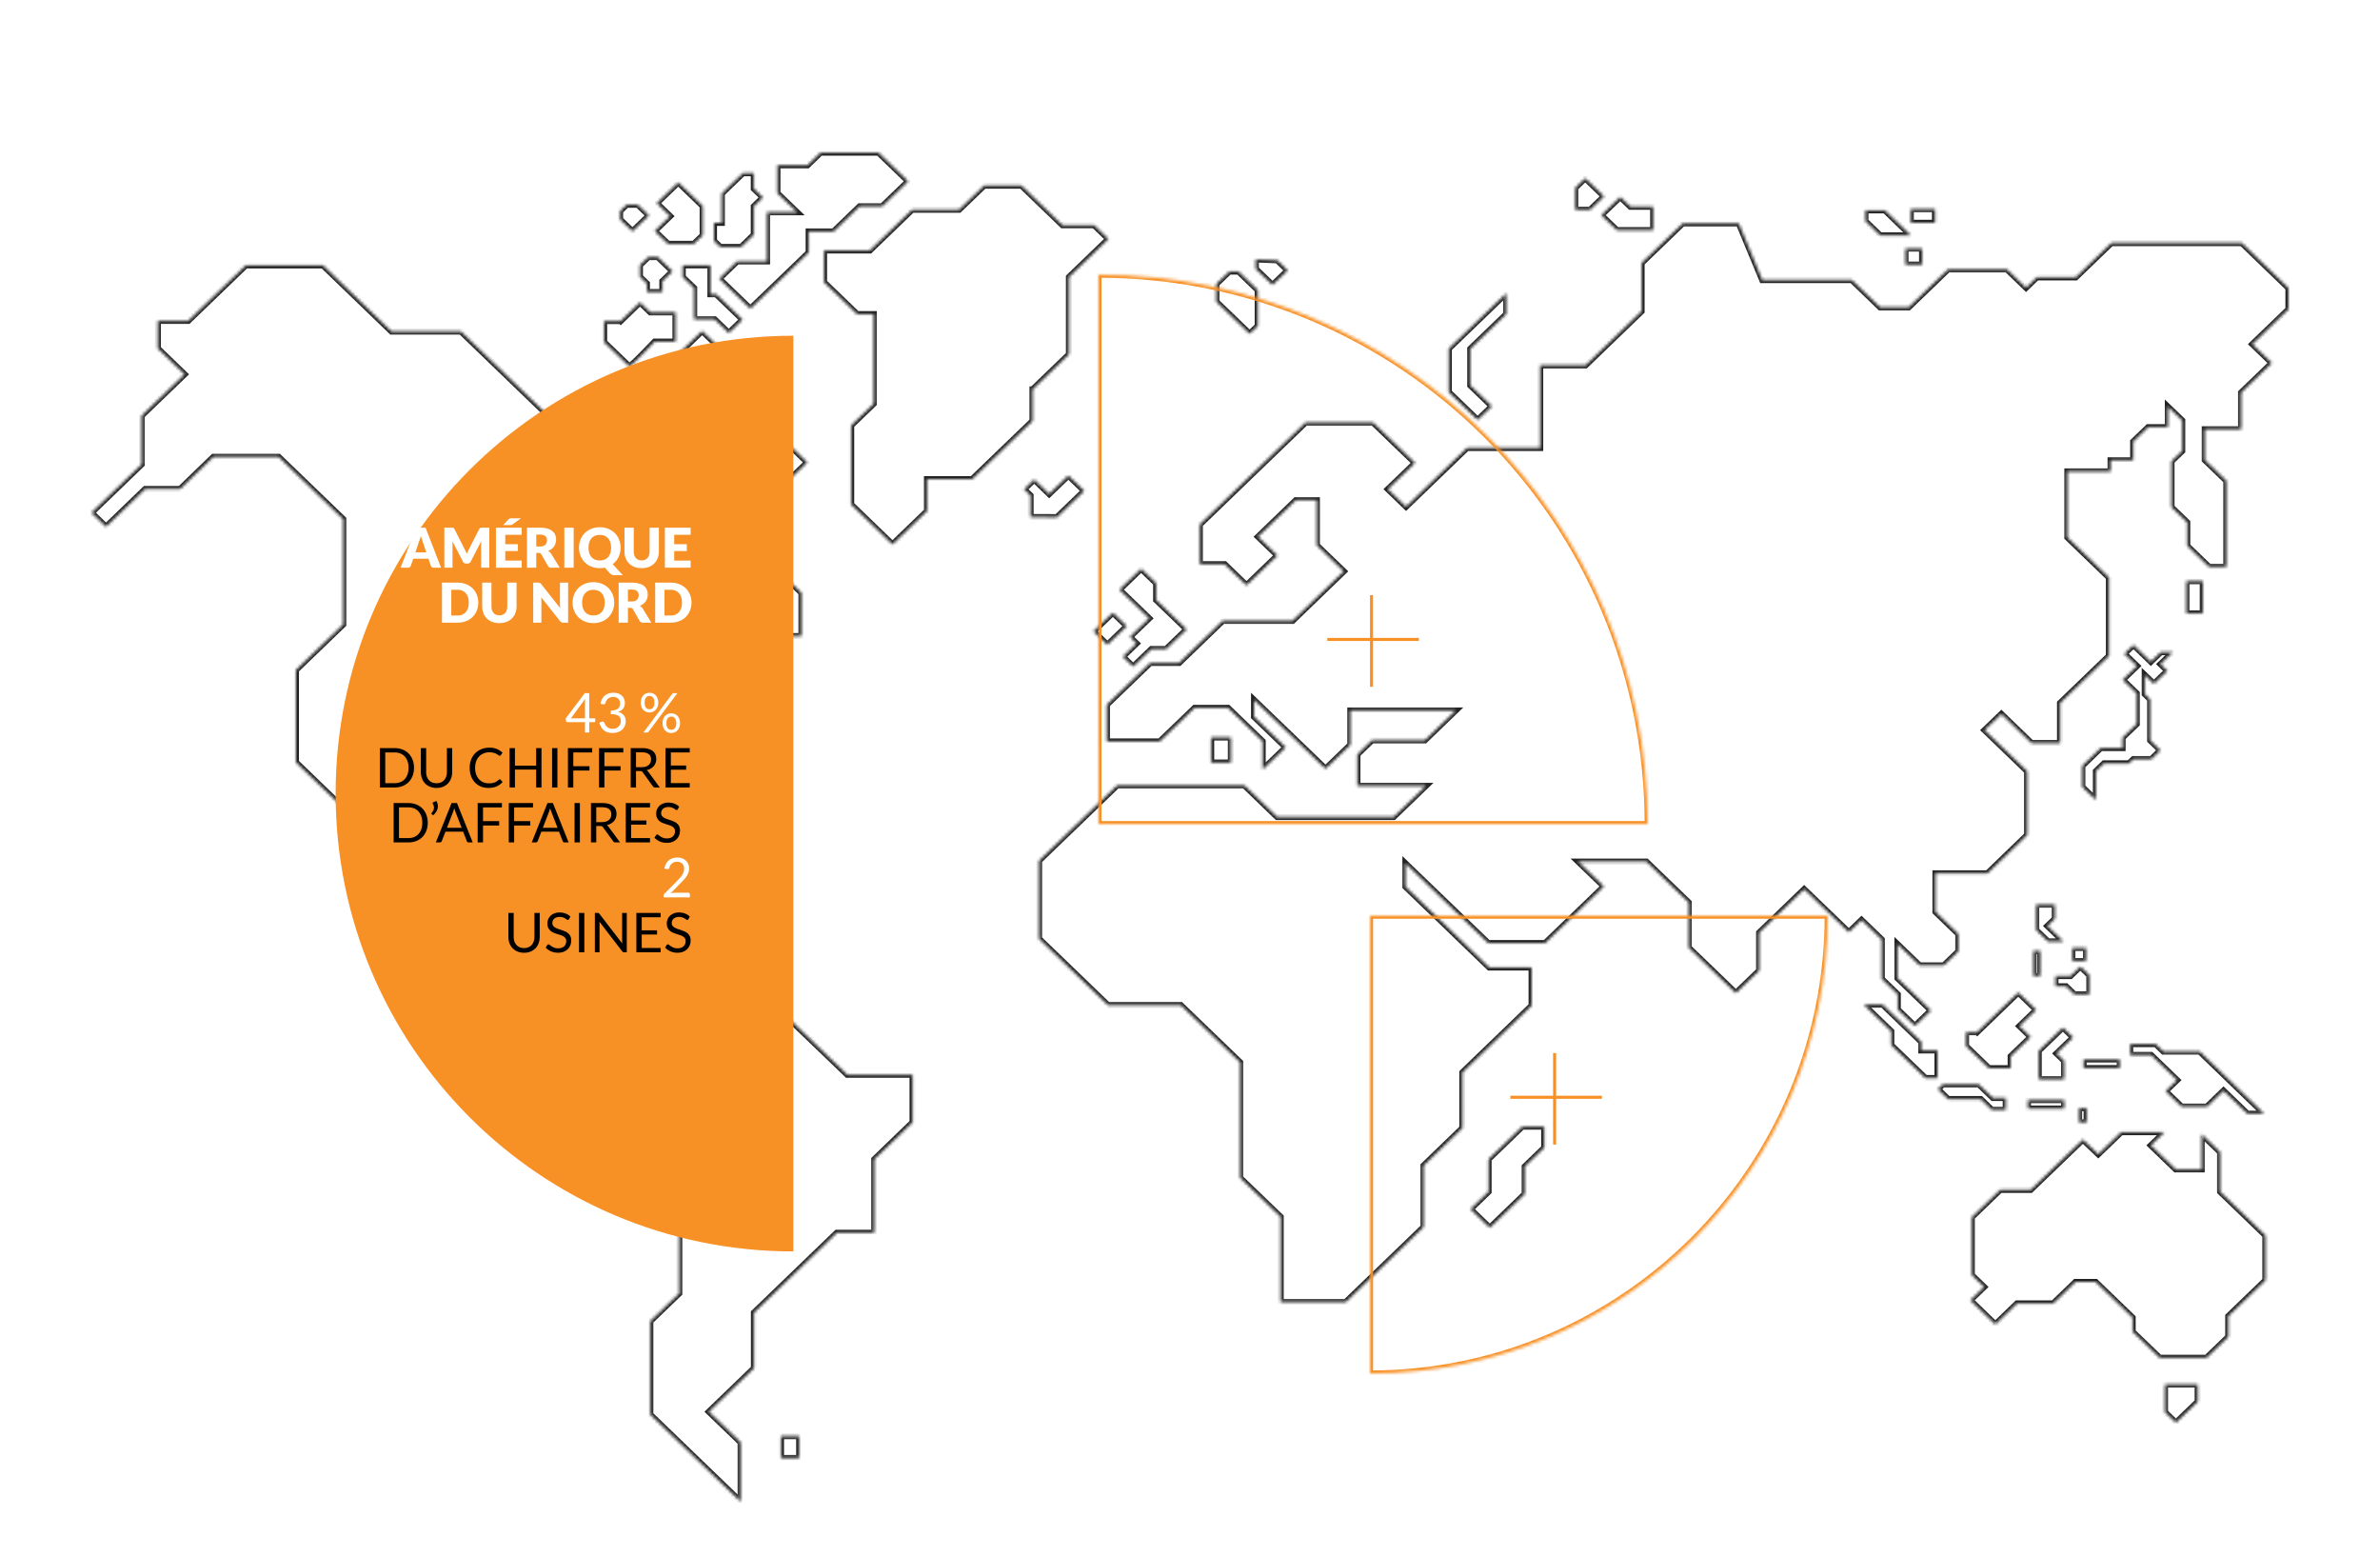
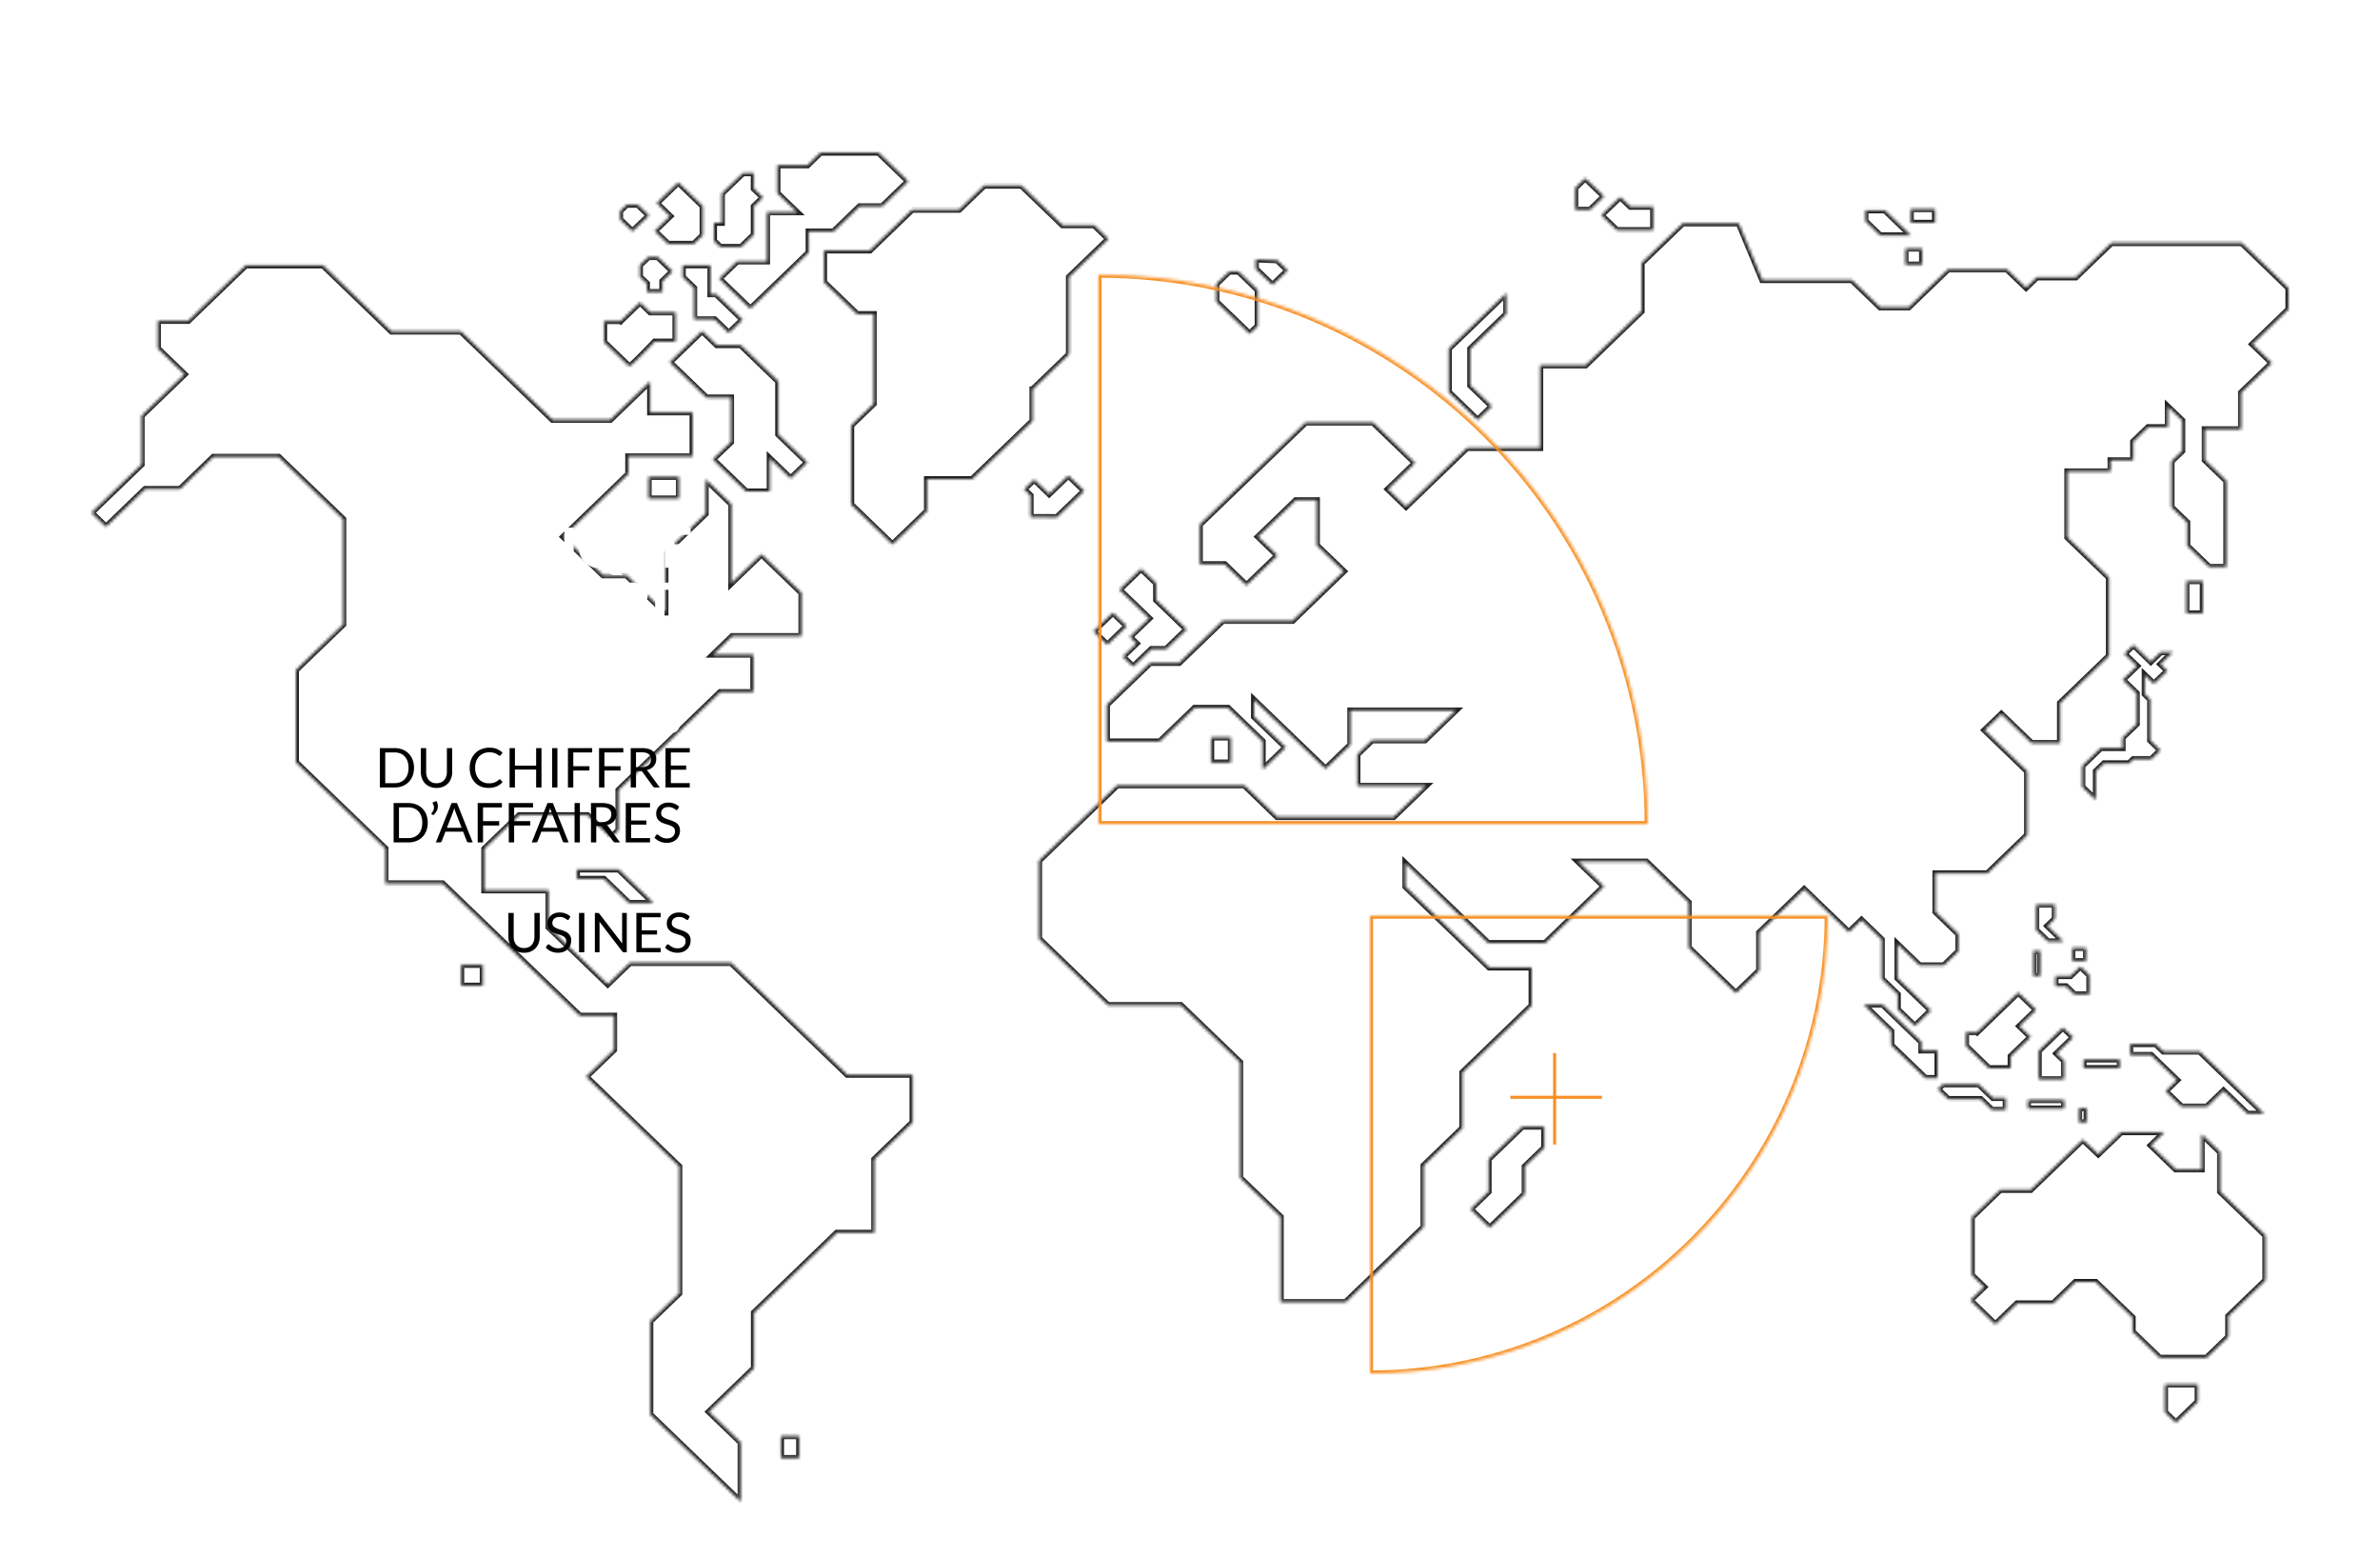
<svg xmlns="http://www.w3.org/2000/svg" xmlns:xlink="http://www.w3.org/1999/xlink" fill="none" viewBox="0 0 780 510">
  <defs>
    <path id="a" fill="#fff" d="M0 0h780v510H0z" />
  </defs>
  <use xlink:href="#a" />
  <use xlink:href="#a" />
  <mask id="b" fill="#fff">
    <path d="M691.958 79.632 680.287 90.88h-12.758l-3.528 3.41-6.266-6.03h-19.294l-12.893 12.422h-9.387l-9.274-8.944h-29.338l-7.69-18.543h-18.367l-13.504 13.01v15.81l-18.345 17.684H504.76v27.058h-23.977l-19.973 19.265-5.971-5.759 8.912-8.583-13.753-13.235h-22.122l-34.653 33.404v13.01h8.166l7.125 6.888 10.134-9.757-6.379-6.143 12.395-11.948h6.899v14.749l8.867 8.537-16.806 16.216h-22.891l-14.273 13.778h-9.477l-14.228 13.709v12.038h17.326l11.423-10.999h10.971l11.332 10.931v9.283l7.555-7.295-10.36-9.983v-5.556l23.411 22.563 8.143-7.837v-11.248h34.54l-10.111 9.757h-17.326l-4.818 4.653v10.299h22.461l-10.563 10.186h-38.182l-10.744-10.367h-41.688l-25.605 24.686v25.544l22.597 21.773h23.886l19.43 18.723v37.854l13.278 12.783v27.939h21.307l25.515-24.596v-20.146l12.735-12.287V351.36l22.687-21.886v-12.512h-13.911l-7.216-6.957-20.221-19.491v-7.679l27.143 26.154h18.638l19.25-18.565-8.437-8.131h22.37l13.866 13.37v14.817l7.442 7.159 8.007 7.724 7.645-7.362v-12.445l14.748-14.229 14.635 14.093 4.162-4.02 6.628 6.392v12.919l5.247 5.059v4.969l5.61 5.398 5.27-5.082-10.97-10.57v-11.18l7.261 7.002h7.916l4.773-4.608v-5.691l-7.487-7.228v-12.625h17.01l13.029-12.58v-20.892l-13.979-13.461 5.519-5.308 9.885 9.532h9.364v-13.123l16.015-15.426v-25.679l-13.617-13.123v-21.637h14.16v-3.636h7.419v-6.166l4.886-4.698h6.469v-6.73l4.705 4.517v10.028l-3.529 3.388v14.997l5.157 4.969v7.701l7.171 6.911h5.655V157.53l-7.058-6.798v-10.073h11.898V128.62l10.066-9.689-6.402-6.166L750 101.337v-6.956l-15.291-14.749h-42.751Zm14.545 262.445h-8.369v3.568h6.853l8.528 8.222-3.778 3.636 5.248 5.059h8.301l5.429-5.24 7.849 7.566h5.474l-6.989-6.73-14.138-13.642h-11.897l-2.511-2.439Zm-32.889-18.927h3.506l2.714 2.62h4.909v-6.256l-2.941-2.846-3.234 3.117h-4.931v3.365h-.023Zm5.564-8.266h4.479v-4.314h-4.479v4.314Zm42.751-124.492h-5.383v10.57h5.383v-10.57ZM529.913 75.409h11.875v-7.68h-7.465l-3.325-3.184-6.197 5.963 5.112 4.9Zm-4.23-11.067-6.153-5.94-3.257 3.14v7.181h4.863l4.547-4.381Zm98.802 22.36h5.451v-5.263h-5.451v5.263Zm9.681-18.182h-7.94v4.495h7.94V68.52Zm-7.94 8.583-8.505-8.199h-6.356v3.546l4.841 4.675h10.02v-.022Zm40.195 242.704h2.217v-8.243h-2.217v8.243Zm7.012-23.421h-6.107v8.334l3.868 3.727h5.067l-5.271-5.082 2.443-2.349v-4.63Zm7.94 71.348h2.488v-4.675h-2.488v4.675Zm13.345-20.621h-11.875v2.824h11.875v-2.824Zm-30.106 16.104h11.875v-2.801h-11.875v2.801Zm11.468-26.561-7.917 7.634v9.306h8.301v-6.053l-2.488-2.395 5.451-5.262-3.347-3.23Zm-23.276 26.968h4.547v-3.908h-4.23l-4.592-4.427h-11.807l-1.606 1.559 3.37 3.252h10.676l3.642 3.524Zm-23.139-22.27-12.667-12.219H610.8l4.275 4.133 4.75 4.585v4.563l5.497 5.285 5.722 5.511h3.936v-9.057h-5.293v-2.801h-.022Zm18.321-3.184h-3.664v4.539l7.532 7.273h7.103v-3.907l6.559-6.324-3.709-3.569 5.519-5.33-5.881-5.669-13.459 12.987Zm47.637-96.486v3.41h-7.148l-6.039 5.827v6.889l4.456 4.291v-9.441l2.646-2.552h8.189l1.47-1.4h5.858l2.986-2.891-3.37-3.252v-13.439l-1.765-1.716v-6.279l3.009 2.891 4.411-4.246-2.285-2.191 4.094-3.93h-3.958l-3.28 3.162-5.678-5.488-2.985 2.868 4.162 3.998-4.705 4.54 4.591 4.426v10.051l-4.659 4.472ZM488.926 133.092l-7.08-6.82v-11.993l11.785-11.361v-6.82l-.023.022-18.796 18.113v14.229l9.455 9.125 4.659-4.495ZM370.31 208.686l2.194 2.123-4.501 4.337 3.37 3.252 5.994-5.759h4.818l6.695-6.46-9.975-9.599v-5.51l-4.908-4.721-1.131 1.084-5.972 5.76 9.749 9.395-6.333 6.098Zm26.623 41.151h6.469v-8.221h-6.469v8.221Zm25.085-161.238-3.438-3.32-7.012-.294v3.117l5.474 5.262 4.976-4.765Zm-78.693 80.834h3.076l8.935-8.606-5.203-5.014-6.288 6.053-4.908-4.743-3.303 3.185 2.104 2.01v7.092h5.587v.023Zm68.876-62.63V95.036l-6.311-6.076h-3.008l-4.253 4.088v5.782l10.903 10.502 2.669-2.529Zm-49.265 104.436 6.333-6.099-4.546-4.381-6.334 6.098 4.547 4.382ZM487.84 379.795v10.66l-5.903 5.692 6.311 6.098 6.74-6.505 4.705-4.539v-9.012l6.401-6.166v-6.911h-7.193l-11.061 10.683Zm221.694 73.787v9.079l3.574 3.456 7.147-6.889v-5.646h-10.721Zm18.05-76.136-6.039-5.827v11.496h-8.505l-8.166-7.86 4.501-4.336h-14.182l-7.532 7.25-5.044-4.789-10.179 9.803-6.899 6.64h-9.998l-9.319 8.989v18.927l4.049 3.907-4.524 4.359 8.188 7.905 7.103-6.866h11.852l7.284-7.024h6.672l12.079 11.654v4.63l8.867 8.537h15.359l7.125-6.866V431.2l12.169-11.722v-14.726l-14.838-14.297v-13.009h-.023Zm-466.119-40.903-21.85-21.049h-33.183l-5.225 5.036-2.036 1.965-19.408-18.701v-12.106h-21.036v-13.596l11.423-10.999h22.393l7.623 7.34 2.534-2.439v-13.145l20.651-19.898 12.667-12.196h10.88v-12.287h-13.21l6.266-6.053h22.71v-14.183l-13.097-12.626-9.885 9.531v-25.973l-8.414-8.108v11.27l-13.187 12.693v19.74l-12.758-12.287h-7.668l-13.074-12.603 21.331-20.575v-5.759h21.081v-14.432h-13.911v-10.141l-13.052 12.58h-18.955l-15.245-14.703-14.771-14.229h-22.755l-22.461-21.66H80.555L61.69 105.131h-9.975v9.012l8.799 8.492-14.092 13.574v15.946L30 167.987l4.75 4.585 12.825-12.354h11.446l10.925-10.548h21.375l21.172 20.418v34.51L96.976 219.55v30.174l22.303 21.502 7.057 6.798v11.406h18.707l44.198 42.596.792.746h11.219v11.179l-9.138 8.809 30.491 29.384v41.602l-9.478 9.125v30.581L242.736 492v-19.424l-10.428-10.05 14.794-14.274v-18.204l27.143-26.154h12.282v-24.077l12.554-12.105v-15.585h-21.398l-16.218-15.584Zm-5.519 141.16h5.971v-7.182h-5.971v7.182ZM235.724 91.309l10.201 9.825 10.518-10.119 8.596-8.288v-6.89h8.143l8.55-8.243h7.397l8.504-8.198L287.884 50h-18.955l-4.297 4.156h-9.862v9.124l6.491 6.257h-9.884V85.64h-9.795l-5.858 5.669Zm7.17-10.39 4.162-4.02v-9.305l2.986-2.89-2.986-2.87V56.73h-3.551l-6.944 6.686v9.599h-2.579v5.895l2.104 2.01h6.808Zm-23.931-1.016h8.414l2.918-2.8v-9.6l-8.007-7.723-7.035 6.798 4.389 4.246-5.067 4.878 4.388 4.201Zm14.68 70.603 10.903 10.525h7.735v-10.886l6.832 6.594 5.451-5.239-9.5-9.17v-17.368l-12.351-11.903h-7.803l-4.796-4.607-.452.429-10.156 9.802 6.673 6.414 5.338 5.15h8.052v14.59l-5.926 5.669Zm-9.885-63.579c0 1.581-.022 3.817-.022 3.817l3.754 3.614v10.277h6.741l4.614 4.449 4.524-4.359-5.474-5.263-3.189-3.071h-1.877v-9.464h-9.071Zm-6.672 8.809V92.1l3.325-3.208-4.841-4.675h-3.076l-2.782 2.665v3.795l2.284 2.19v2.824h5.09v.045Zm5.428 60.507h-9.952v7.091h9.952v-7.091ZM151.15 322.947h7.08v-6.821h-7.08v6.821Zm61.525-252.349-3.665-3.523h-3.619l-2.171 2.078v2.732l4.049 3.908 5.406-5.195Zm-9.229 34.579h-5.474v6.888s7.849 7.566 8.234 7.928c.384.361 8.346-8.063 8.346-8.063h6.831v-9.599h-8.256l-3.37-3.252-1.086 1.038-5.225 5.06Zm134.948 22.427 11.943-11.519v-25.34L363.253 78.3l-4.683-4.517h-10.359l-13.459-12.965h-12.215l-8.188 7.883h-15.404l-13.843 13.348H270.06v10.412l4.162 3.998 6.696 6.459h5.428v29.361l-7.396 7.137v25.861l13.549 13.077 11.31-10.909v-10.434h14.77l19.815-19.085v-10.322ZM189.06 287.939h8.844l8.188 7.905h8.076l-11.423-10.999H189.06v3.094Z" />
  </mask>
  <path stroke="#222" stroke-miterlimit="10" stroke-width="2" d="M691.958 79.632 680.287 90.88h-12.758l-3.528 3.41-6.266-6.03h-19.294l-12.893 12.422h-9.387l-9.274-8.944h-29.338l-7.69-18.543h-18.367l-13.504 13.01v15.81l-18.345 17.684H504.76v27.058h-23.977l-19.973 19.265-5.971-5.759 8.912-8.583-13.753-13.235h-22.122l-34.653 33.404v13.01h8.166l7.125 6.888 10.134-9.757-6.379-6.143 12.395-11.948h6.899v14.749l8.867 8.537-16.806 16.216h-22.891l-14.273 13.778h-9.477l-14.228 13.709v12.038h17.326l11.423-10.999h10.971l11.332 10.931v9.283l7.555-7.295-10.36-9.983v-5.556l23.411 22.563 8.143-7.837v-11.248h34.54l-10.111 9.757h-17.326l-4.818 4.653v10.299h22.461l-10.563 10.186h-38.182l-10.744-10.367h-41.688l-25.605 24.686v25.544l22.597 21.773h23.886l19.43 18.723v37.854l13.278 12.783v27.939h21.307l25.515-24.596v-20.146l12.735-12.287V351.36l22.687-21.886v-12.512h-13.911l-7.216-6.957-20.221-19.491v-7.679l27.143 26.154h18.638l19.25-18.565-8.437-8.131h22.37l13.866 13.37v14.817l7.442 7.159 8.007 7.724 7.645-7.362v-12.445l14.748-14.229 14.635 14.093 4.162-4.02 6.628 6.392v12.919l5.247 5.059v4.969l5.61 5.398 5.27-5.082-10.97-10.57v-11.18l7.261 7.002h7.916l4.773-4.608v-5.691l-7.487-7.228v-12.625h17.01l13.029-12.58v-20.892l-13.979-13.461 5.519-5.308 9.885 9.532h9.364v-13.123l16.015-15.426v-25.679l-13.617-13.123v-21.637h14.16v-3.636h7.419v-6.166l4.886-4.698h6.469v-6.73l4.705 4.517v10.028l-3.529 3.388v14.997l5.157 4.969v7.701l7.171 6.911h5.655V157.53l-7.058-6.798v-10.073h11.898V128.62l10.066-9.689-6.402-6.166L750 101.337v-6.956l-15.291-14.749h-42.751Zm14.545 262.445h-8.369v3.568h6.853l8.528 8.222-3.778 3.636 5.248 5.059h8.301l5.429-5.24 7.849 7.566h5.474l-6.989-6.73-14.138-13.642h-11.897l-2.511-2.439Zm-32.889-18.927h3.506l2.714 2.62h4.909v-6.256l-2.941-2.846-3.234 3.117h-4.931v3.365h-.023Zm5.564-8.266h4.479v-4.314h-4.479v4.314Zm42.751-124.492h-5.383v10.57h5.383v-10.57ZM529.913 75.409h11.875v-7.68h-7.465l-3.325-3.184-6.197 5.963 5.112 4.9Zm-4.23-11.067-6.153-5.94-3.257 3.14v7.181h4.863l4.547-4.381Zm98.802 22.36h5.451v-5.263h-5.451v5.263Zm9.681-18.182h-7.94v4.495h7.94V68.52Zm-7.94 8.583-8.505-8.199h-6.356v3.546l4.841 4.675h10.02v-.022Zm40.195 242.704h2.217v-8.243h-2.217v8.243Zm7.012-23.421h-6.107v8.334l3.868 3.727h5.067l-5.271-5.082 2.443-2.349v-4.63Zm7.94 71.348h2.488v-4.675h-2.488v4.675Zm13.345-20.621h-11.875v2.824h11.875v-2.824Zm-30.106 16.104h11.875v-2.801h-11.875v2.801Zm11.468-26.561-7.917 7.634v9.306h8.301v-6.053l-2.488-2.395 5.451-5.262-3.347-3.23Zm-23.276 26.968h4.547v-3.908h-4.23l-4.592-4.427h-11.807l-1.606 1.559 3.37 3.252h10.676l3.642 3.524Zm-23.139-22.27-12.667-12.219H610.8l4.275 4.133 4.75 4.585v4.563l5.497 5.285 5.722 5.511h3.936v-9.057h-5.293v-2.801h-.022Zm18.321-3.184h-3.664v4.539l7.532 7.273h7.103v-3.907l6.559-6.324-3.709-3.569 5.519-5.33-5.881-5.669-13.459 12.987Zm47.637-96.486v3.41h-7.148l-6.039 5.827v6.889l4.456 4.291v-9.441l2.646-2.552h8.189l1.47-1.4h5.858l2.986-2.891-3.37-3.252v-13.439l-1.765-1.716v-6.279l3.009 2.891 4.411-4.246-2.285-2.191 4.094-3.93h-3.958l-3.28 3.162-5.678-5.488-2.985 2.868 4.162 3.998-4.705 4.54 4.591 4.426v10.051l-4.659 4.472ZM488.926 133.092l-7.08-6.82v-11.993l11.785-11.361v-6.82l-.023.022-18.796 18.113v14.229l9.455 9.125 4.659-4.495ZM370.31 208.686l2.194 2.123-4.501 4.337 3.37 3.252 5.994-5.759h4.818l6.695-6.46-9.975-9.599v-5.51l-4.908-4.721-1.131 1.084-5.972 5.76 9.749 9.395-6.333 6.098Zm26.623 41.151h6.469v-8.221h-6.469v8.221Zm25.085-161.238-3.438-3.32-7.012-.294v3.117l5.474 5.262 4.976-4.765Zm-78.693 80.834h3.076l8.935-8.606-5.203-5.014-6.288 6.053-4.908-4.743-3.303 3.185 2.104 2.01v7.092h5.587v.023Zm68.876-62.63V95.036l-6.311-6.076h-3.008l-4.253 4.088v5.782l10.903 10.502 2.669-2.529Zm-49.265 104.436 6.333-6.099-4.546-4.381-6.334 6.098 4.547 4.382ZM487.84 379.795v10.66l-5.903 5.692 6.311 6.098 6.74-6.505 4.705-4.539v-9.012l6.401-6.166v-6.911h-7.193l-11.061 10.683Zm221.694 73.787v9.079l3.574 3.456 7.147-6.889v-5.646h-10.721Zm18.05-76.136-6.039-5.827v11.496h-8.505l-8.166-7.86 4.501-4.336h-14.182l-7.532 7.25-5.044-4.789-10.179 9.803-6.899 6.64h-9.998l-9.319 8.989v18.927l4.049 3.907-4.524 4.359 8.188 7.905 7.103-6.866h11.852l7.284-7.024h6.672l12.079 11.654v4.63l8.867 8.537h15.359l7.125-6.866V431.2l12.169-11.722v-14.726l-14.838-14.297v-13.009h-.023Zm-466.119-40.903-21.85-21.049h-33.183l-5.225 5.036-2.036 1.965-19.408-18.701v-12.106h-21.036v-13.596l11.423-10.999h22.393l7.623 7.34 2.534-2.439v-13.145l20.651-19.898 12.667-12.196h10.88v-12.287h-13.21l6.266-6.053h22.71v-14.183l-13.097-12.626-9.885 9.531v-25.973l-8.414-8.108v11.27l-13.187 12.693v19.74l-12.758-12.287h-7.668l-13.074-12.603 21.331-20.575v-5.759h21.081v-14.432h-13.911v-10.141l-13.052 12.58h-18.955l-15.245-14.703-14.771-14.229h-22.755l-22.461-21.66H80.555L61.69 105.131h-9.975v9.012l8.799 8.492-14.092 13.574v15.946L30 167.987l4.75 4.585 12.825-12.354h11.446l10.925-10.548h21.375l21.172 20.418v34.51L96.976 219.55v30.174l22.303 21.502 7.057 6.798v11.406h18.707l44.198 42.596.792.746h11.219v11.179l-9.138 8.809 30.491 29.384v41.602l-9.478 9.125v30.581L242.736 492v-19.424l-10.428-10.05 14.794-14.274v-18.204l27.143-26.154h12.282v-24.077l12.554-12.105v-15.585h-21.398l-16.218-15.584Zm-5.519 141.16h5.971v-7.182h-5.971v7.182ZM235.724 91.309l10.201 9.825 10.518-10.119 8.596-8.288v-6.89h8.143l8.55-8.243h7.397l8.504-8.198L287.884 50h-18.955l-4.297 4.156h-9.862v9.124l6.491 6.257h-9.884V85.64h-9.795l-5.858 5.669Zm7.17-10.39 4.162-4.02v-9.305l2.986-2.89-2.986-2.87V56.73h-3.551l-6.944 6.686v9.599h-2.579v5.895l2.104 2.01h6.808Zm-23.931-1.016h8.414l2.918-2.8v-9.6l-8.007-7.723-7.035 6.798 4.389 4.246-5.067 4.878 4.388 4.201Zm14.68 70.603 10.903 10.525h7.735v-10.886l6.832 6.594 5.451-5.239-9.5-9.17v-17.368l-12.351-11.903h-7.803l-4.796-4.607-.452.429-10.156 9.802 6.673 6.414 5.338 5.15h8.052v14.59l-5.926 5.669Zm-9.885-63.579c0 1.581-.022 3.817-.022 3.817l3.754 3.614v10.277h6.741l4.614 4.449 4.524-4.359-5.474-5.263-3.189-3.071h-1.877v-9.464h-9.071Zm-6.672 8.809V92.1l3.325-3.208-4.841-4.675h-3.076l-2.782 2.665v3.795l2.284 2.19v2.824h5.09v.045Zm5.428 60.507h-9.952v7.091h9.952v-7.091ZM151.15 322.947h7.08v-6.821h-7.08v6.821Zm61.525-252.349-3.665-3.523h-3.619l-2.171 2.078v2.732l4.049 3.908 5.406-5.195Zm-9.229 34.579h-5.474v6.888s7.849 7.566 8.234 7.928c.384.361 8.346-8.063 8.346-8.063h6.831v-9.599h-8.256l-3.37-3.252-1.086 1.038-5.225 5.06Zm134.948 22.427 11.943-11.519v-25.34L363.253 78.3l-4.683-4.517h-10.359l-13.459-12.965h-12.215l-8.188 7.883h-15.404l-13.843 13.348H270.06v10.412l4.162 3.998 6.696 6.459h5.428v29.361l-7.396 7.137v25.861l13.549 13.077 11.31-10.909v-10.434h14.77l19.815-19.085v-10.322ZM189.06 287.939h8.844l8.188 7.905h8.076l-11.423-10.999H189.06v3.094Z" mask="url(#b)" />
  <g filter="url(#c)">
-     <path fill="#F79025" d="M239.998 90v300c-82.843 0-150-67.158-150-150 0-82.843 67.157-150 150-150Z" />
-   </g>
+     </g>
  <path fill="#fff" d="M144.554 186h-2.358c-.264 0-.483-.06-.657-.18a.987.987 0 0 1-.351-.477l-.774-2.286h-4.986l-.774 2.286a1.026 1.026 0 0 1-.99.657h-2.376l5.076-13.113h3.114L144.554 186Zm-8.424-5.013h3.582l-1.206-3.591a89.198 89.198 0 0 0-.279-.801 26.503 26.503 0 0 1-.306-1.008c-.096.366-.195.705-.297 1.017a14.56 14.56 0 0 1-.288.81l-1.206 3.573Zm16.196-.981c.12.228.234.465.342.711.114.246.222.498.324.756a16.513 16.513 0 0 1 .675-1.494l3.366-6.624c.06-.114.12-.201.18-.261a.62.62 0 0 1 .216-.144.876.876 0 0 1 .261-.054 6.05 6.05 0 0 1 .351-.009h2.322V186h-2.682v-7.542c0-.366.018-.762.054-1.188l-3.474 6.741c-.108.21-.255.369-.441.477-.18.108-.387.162-.621.162h-.414c-.234 0-.444-.054-.63-.162a1.155 1.155 0 0 1-.432-.477l-3.492-6.75a11.149 11.149 0 0 1 .072 1.197V186h-2.682v-13.113h2.322c.132 0 .246.003.342.009a.898.898 0 0 1 .27.054.54.54 0 0 1 .207.144c.066.06.129.147.189.261l3.375 6.651Zm18.647-7.119v2.34h-5.382v3.06h4.122v2.25h-4.122v3.123h5.382V186h-8.442v-13.113h8.442Zm-.252-3.069-2.655 1.926a1.42 1.42 0 0 1-.441.243c-.132.036-.3.054-.504.054h-2.214l1.629-1.773c.078-.09.153-.162.225-.216a1.002 1.002 0 0 1 .522-.216c.102-.012.222-.018.36-.018h3.078Zm5.03 11.331V186h-3.042v-13.113h4.266c.948 0 1.755.099 2.421.297.672.192 1.218.462 1.638.81.426.348.735.759.927 1.233.192.474.288.99.288 1.548 0 .426-.057.828-.171 1.206a3.65 3.65 0 0 1-.513 1.053 3.846 3.846 0 0 1-.828.855 4.318 4.318 0 0 1-1.125.621c.204.102.393.228.567.378.18.15.336.333.468.549l2.79 4.563h-2.754c-.51 0-.876-.192-1.098-.576l-2.178-3.807a.905.905 0 0 0-.342-.36c-.126-.072-.306-.108-.54-.108h-.774Zm0-2.097h1.224c.414 0 .765-.051 1.053-.153.294-.108.534-.255.72-.441.186-.186.321-.402.405-.648.084-.252.126-.522.126-.81 0-.576-.189-1.026-.567-1.35-.372-.324-.951-.486-1.737-.486h-1.224v3.888ZM188.01 186h-3.06v-13.113h3.06V186Zm15.377-6.561a7.25 7.25 0 0 1-.18 1.629 6.542 6.542 0 0 1-.504 1.458 5.994 5.994 0 0 1-.81 1.269c-.318.39-.681.735-1.089 1.035l3.321 3.627h-2.502c-.36 0-.687-.045-.981-.135a1.617 1.617 0 0 1-.783-.522l-1.629-1.827a8.768 8.768 0 0 1-.81.126c-.27.03-.549.045-.837.045-1.02 0-1.95-.171-2.79-.513a6.458 6.458 0 0 1-2.16-1.413 6.486 6.486 0 0 1-1.386-2.133 7.105 7.105 0 0 1-.486-2.646c0-.948.162-1.83.486-2.646a6.385 6.385 0 0 1 1.386-2.124c.6-.6 1.32-1.071 2.16-1.413.84-.342 1.77-.513 2.79-.513s1.947.174 2.781.522c.84.342 1.557.813 2.151 1.413a6.272 6.272 0 0 1 1.377 2.124c.33.816.495 1.695.495 2.637Zm-3.114 0c0-.648-.084-1.23-.252-1.746a3.665 3.665 0 0 0-.729-1.323 3.084 3.084 0 0 0-1.152-.828c-.456-.192-.975-.288-1.557-.288-.588 0-1.113.096-1.575.288a3.165 3.165 0 0 0-1.161.828c-.312.36-.552.801-.72 1.323a5.627 5.627 0 0 0-.252 1.746c0 .654.084 1.242.252 1.764.168.516.408.954.72 1.314.318.36.705.636 1.161.828.462.186.987.279 1.575.279.582 0 1.101-.093 1.557-.279.456-.192.84-.468 1.152-.828.318-.36.561-.798.729-1.314.168-.522.252-1.11.252-1.764Zm10.023 4.158a2.82 2.82 0 0 0 1.089-.198c.324-.138.597-.333.819-.585.222-.252.39-.558.504-.918.12-.366.18-.78.18-1.242v-7.767h3.042v7.767c0 .804-.132 1.542-.396 2.214a4.914 4.914 0 0 1-1.116 1.737 5.056 5.056 0 0 1-1.773 1.134c-.696.27-1.479.405-2.349.405-.876 0-1.662-.135-2.358-.405a5.056 5.056 0 0 1-1.773-1.134 4.914 4.914 0 0 1-1.116-1.737 6.129 6.129 0 0 1-.387-2.214v-7.767h3.042v7.758c0 .462.057.876.171 1.242.12.36.291.669.513.927.222.252.492.447.81.585.324.132.69.198 1.098.198Zm16.048-10.71v2.34h-5.382v3.06h4.122v2.25h-4.122v3.123h5.382V186h-8.442v-13.113h8.442Zm-69.598 24.552c0 .948-.165 1.824-.495 2.628a6.141 6.141 0 0 1-1.377 2.079 6.347 6.347 0 0 1-2.151 1.368c-.834.324-1.761.486-2.781.486h-5.094v-13.113h5.094c1.02 0 1.947.165 2.781.495.84.33 1.557.786 2.151 1.368a6.026 6.026 0 0 1 1.377 2.079c.33.798.495 1.668.495 2.61Zm-3.114 0c0-.648-.084-1.233-.252-1.755a3.665 3.665 0 0 0-.729-1.323 3.04 3.04 0 0 0-1.152-.837c-.456-.198-.975-.297-1.557-.297h-2.034v8.433h2.034c.582 0 1.101-.096 1.557-.288.456-.198.84-.477 1.152-.837.318-.366.561-.81.729-1.332.168-.522.252-1.11.252-1.764Zm10.029 4.158a2.82 2.82 0 0 0 1.089-.198c.324-.138.597-.333.819-.585.222-.252.39-.558.504-.918.12-.366.18-.78.18-1.242v-7.767h3.042v7.767c0 .804-.132 1.542-.396 2.214a4.914 4.914 0 0 1-1.116 1.737 5.056 5.056 0 0 1-1.773 1.134c-.696.27-1.479.405-2.349.405-.876 0-1.662-.135-2.358-.405a5.056 5.056 0 0 1-1.773-1.134 4.914 4.914 0 0 1-1.116-1.737 6.129 6.129 0 0 1-.387-2.214v-7.767h3.042v7.758c0 .462.057.876.171 1.242.12.36.291.669.513.927.222.252.492.447.81.585.324.132.69.198 1.098.198Zm12.689-10.71c.132 0 .243.006.333.018.09.012.171.036.243.072.072.03.141.075.207.135.066.06.141.141.225.243l6.228 7.875a16.74 16.74 0 0 1-.054-.729c-.012-.24-.018-.465-.018-.675v-6.939h2.682V204h-1.584a1.46 1.46 0 0 1-.594-.108 1.271 1.271 0 0 1-.468-.396l-6.183-7.812c.018.228.033.453.045.675.012.216.018.42.018.612V204h-2.682v-13.113h1.602Zm24.945 6.552a6.99 6.99 0 0 1-.495 2.646 6.37 6.37 0 0 1-1.377 2.133 6.359 6.359 0 0 1-2.151 1.413c-.834.342-1.761.513-2.781.513-1.02 0-1.95-.171-2.79-.513a6.458 6.458 0 0 1-2.16-1.413 6.486 6.486 0 0 1-1.386-2.133 7.105 7.105 0 0 1-.486-2.646c0-.948.162-1.83.486-2.646a6.385 6.385 0 0 1 1.386-2.124c.6-.6 1.32-1.071 2.16-1.413.84-.342 1.77-.513 2.79-.513s1.947.174 2.781.522c.84.342 1.557.813 2.151 1.413a6.272 6.272 0 0 1 1.377 2.124c.33.816.495 1.695.495 2.637Zm-3.114 0c0-.648-.084-1.23-.252-1.746a3.665 3.665 0 0 0-.729-1.323 3.084 3.084 0 0 0-1.152-.828c-.456-.192-.975-.288-1.557-.288-.588 0-1.113.096-1.575.288a3.165 3.165 0 0 0-1.161.828c-.312.36-.552.801-.72 1.323a5.627 5.627 0 0 0-.252 1.746c0 .654.084 1.242.252 1.764.168.516.408.954.72 1.314.318.36.705.636 1.161.828.462.186.987.279 1.575.279.582 0 1.101-.093 1.557-.279.456-.192.84-.468 1.152-.828.318-.36.561-.798.729-1.314.168-.522.252-1.11.252-1.764Zm7.611 1.71V204h-3.042v-13.113h4.266c.948 0 1.755.099 2.421.297.672.192 1.218.462 1.638.81.426.348.735.759.927 1.233.192.474.288.99.288 1.548 0 .426-.057.828-.171 1.206a3.65 3.65 0 0 1-.513 1.053 3.846 3.846 0 0 1-.828.855 4.318 4.318 0 0 1-1.125.621c.204.102.393.228.567.378.18.15.336.333.468.549l2.79 4.563h-2.754c-.51 0-.876-.192-1.098-.576l-2.178-3.807a.905.905 0 0 0-.342-.36c-.126-.072-.306-.108-.54-.108h-.774Zm0-2.097h1.224c.414 0 .765-.051 1.053-.153.294-.108.534-.255.72-.441.186-.186.321-.402.405-.648.084-.252.126-.522.126-.81 0-.576-.189-1.026-.567-1.35-.372-.324-.951-.486-1.737-.486h-1.224v3.888Zm20.827.387c0 .948-.165 1.824-.495 2.628a6.141 6.141 0 0 1-1.377 2.079 6.347 6.347 0 0 1-2.151 1.368c-.834.324-1.761.486-2.781.486h-5.094v-13.113h5.094c1.02 0 1.947.165 2.781.495.84.33 1.557.786 2.151 1.368a6.026 6.026 0 0 1 1.377 2.079c.33.798.495 1.668.495 2.61Zm-3.114 0c0-.648-.084-1.233-.252-1.755a3.665 3.665 0 0 0-.729-1.323 3.04 3.04 0 0 0-1.152-.837c-.456-.198-.975-.297-1.557-.297h-2.034v8.433h2.034c.582 0 1.101-.096 1.557-.288.456-.198.84-.477 1.152-.837.318-.366.561-.81.729-1.332.168-.522.252-1.11.252-1.764Zm-30.372 37.908h1.953v.918c0 .096-.03.177-.09.243-.054.066-.141.099-.261.099h-1.602V240h-1.413v-3.393h-5.715a.518.518 0 0 1-.315-.099.483.483 0 0 1-.162-.261l-.162-.819 6.273-8.325h1.494v8.244Zm-1.413-5.319c0-.156.003-.324.009-.504.012-.18.033-.366.063-.558l-4.689 6.381h4.617v-5.319Zm9.307-3.069a4.7 4.7 0 0 1 1.512.234c.462.156.858.378 1.188.666.336.288.597.636.783 1.044.186.408.279.861.279 1.359 0 .408-.054.774-.162 1.098a2.603 2.603 0 0 1-1.152 1.458 3.94 3.94 0 0 1-.927.405c.84.222 1.47.594 1.89 1.116.426.522.639 1.176.639 1.962a3.65 3.65 0 0 1-1.26 2.817c-.39.33-.846.585-1.368.765a5.178 5.178 0 0 1-1.665.261c-.684 0-1.269-.084-1.755-.252a3.698 3.698 0 0 1-1.233-.711 3.784 3.784 0 0 1-.828-1.062 8.144 8.144 0 0 1-.549-1.341l.684-.288a.953.953 0 0 1 .378-.081.6.6 0 0 1 .315.081.459.459 0 0 1 .216.234c.012.024.024.051.036.081.012.024.024.051.036.081.084.174.186.372.306.594.12.216.282.42.486.612.204.192.456.354.756.486.306.132.684.198 1.134.198.45 0 .843-.072 1.179-.216.342-.15.624-.342.846-.576a2.36 2.36 0 0 0 .513-.783 2.31 2.31 0 0 0 .171-.855c0-.348-.048-.666-.144-.954a1.597 1.597 0 0 0-.504-.747c-.24-.21-.576-.375-1.008-.495-.426-.12-.975-.18-1.647-.18v-1.161c.546-.006 1.011-.066 1.395-.18.39-.114.708-.27.954-.468s.423-.435.531-.711c.114-.276.171-.582.171-.918 0-.372-.06-.696-.18-.972a1.824 1.824 0 0 0-.477-.684 2.01 2.01 0 0 0-.729-.405 2.888 2.888 0 0 0-.9-.135c-.324 0-.624.048-.9.144a2.447 2.447 0 0 0-.738.405c-.21.168-.387.372-.531.612a2.798 2.798 0 0 0-.324.765c-.048.174-.12.3-.216.378a.566.566 0 0 1-.369.117h-.099a2.013 2.013 0 0 0-.108-.018l-.837-.144a4.695 4.695 0 0 1 .486-1.557c.24-.456.543-.837.909-1.143a3.894 3.894 0 0 1 1.269-.693 4.81 4.81 0 0 1 1.548-.243Zm14.705 3.258c0 .504-.078.957-.234 1.359a3.062 3.062 0 0 1-.63 1.008c-.258.27-.561.477-.909.621a2.82 2.82 0 0 1-1.089.216c-.408 0-.786-.072-1.134-.216a2.66 2.66 0 0 1-.9-.621 2.912 2.912 0 0 1-.603-1.008 4.012 4.012 0 0 1-.216-1.359c0-.516.072-.975.216-1.377.144-.402.345-.741.603-1.017.258-.276.558-.486.9-.63a2.937 2.937 0 0 1 1.134-.216c.402 0 .777.072 1.125.216.354.144.657.354.909.63.258.276.459.615.603 1.017.15.402.225.861.225 1.377Zm-1.251 0c0-.396-.042-.732-.126-1.008a1.84 1.84 0 0 0-.351-.675 1.229 1.229 0 0 0-.513-.387 1.634 1.634 0 0 0-.621-.117c-.222 0-.432.039-.63.117-.192.078-.36.207-.504.387a1.927 1.927 0 0 0-.342.675 3.751 3.751 0 0 0-.117 1.008c0 .39.039.723.117.999.084.27.198.492.342.666.144.168.312.291.504.369.198.072.408.108.63.108.222 0 .429-.036.621-.108.198-.078.369-.201.513-.369.15-.174.267-.396.351-.666a3.46 3.46 0 0 0 .126-.999Zm5.76-2.79a.983.983 0 0 1 .243-.234c.09-.06.207-.09.351-.09h1.152l-9.423 12.636a.723.723 0 0 1-.216.189.589.589 0 0 1-.297.072h-1.188l9.378-12.573Zm2.619 9.531c0 .504-.078.954-.234 1.35a3.062 3.062 0 0 1-.63 1.008c-.258.27-.561.477-.909.621a2.755 2.755 0 0 1-1.08.216c-.408 0-.786-.072-1.134-.216a2.66 2.66 0 0 1-.9-.621 2.912 2.912 0 0 1-.603-1.008 3.934 3.934 0 0 1-.216-1.35c0-.516.072-.975.216-1.377.144-.408.345-.75.603-1.026s.558-.486.9-.63a2.937 2.937 0 0 1 1.134-.216c.402 0 .777.072 1.125.216.348.144.651.354.909.63s.459.618.603 1.026c.144.402.216.861.216 1.377Zm-1.242 0c0-.396-.042-.732-.126-1.008a1.837 1.837 0 0 0-.351-.684 1.258 1.258 0 0 0-.513-.378 1.634 1.634 0 0 0-.621-.117c-.222 0-.432.039-.63.117-.192.078-.36.204-.504.378a1.922 1.922 0 0 0-.342.684 3.751 3.751 0 0 0-.117 1.008c0 .39.039.72.117.99.084.27.198.492.342.666.144.168.312.291.504.369.198.072.408.108.63.108.222 0 .429-.036.621-.108.198-.078.369-.201.513-.369.15-.174.267-.396.351-.666.084-.27.126-.6.126-.99Zm.35 44.001a4.7 4.7 0 0 1 1.53.243c.474.162.882.399 1.224.711.348.306.621.681.819 1.125.198.444.297.948.297 1.512 0 .48-.072.924-.216 1.332a5.534 5.534 0 0 1-.585 1.179 8.828 8.828 0 0 1-.855 1.089c-.318.348-.657.705-1.017 1.071l-3.393 3.474c.24-.066.483-.117.729-.153.246-.042.483-.063.711-.063h4.32a.56.56 0 0 1 .414.153.536.536 0 0 1 .153.396V294h-8.604v-.549c0-.114.021-.231.063-.351a.992.992 0 0 1 .225-.333l4.131-4.149c.342-.348.654-.681.936-.999.282-.324.522-.648.72-.972.204-.324.36-.651.468-.981a3.48 3.48 0 0 0 .162-1.071c0-.378-.06-.708-.18-.99a1.917 1.917 0 0 0-.495-.711 2.028 2.028 0 0 0-.738-.414 2.802 2.802 0 0 0-.909-.144c-.324 0-.624.048-.9.144a2.447 2.447 0 0 0-1.278 1.008 2.429 2.429 0 0 0-.306.774c-.048.174-.12.3-.216.378a.58.58 0 0 1-.378.117h-.099a2.013 2.013 0 0 0-.108-.018l-.837-.144a4.695 4.695 0 0 1 .486-1.557c.24-.456.543-.837.909-1.143a3.894 3.894 0 0 1 1.269-.693 4.81 4.81 0 0 1 1.548-.243Z" />
  <path fill="#000" d="M135.682 251.556c0 .966-.153 1.845-.459 2.637a5.848 5.848 0 0 1-1.296 2.034 5.831 5.831 0 0 1-2.007 1.314c-.78.306-1.644.459-2.592.459h-4.824v-12.897h4.824c.948 0 1.812.156 2.592.468.78.306 1.449.744 2.007 1.314.558.564.99 1.242 1.296 2.034.306.792.459 1.671.459 2.637Zm-1.791 0c0-.792-.108-1.5-.324-2.124a4.463 4.463 0 0 0-.919-1.584 3.903 3.903 0 0 0-1.439-.99 4.977 4.977 0 0 0-1.881-.342h-3.069v10.071h3.069c.69 0 1.317-.114 1.881-.342a3.955 3.955 0 0 0 1.439-.981c.397-.432.703-.96.919-1.584.216-.624.324-1.332.324-2.124Zm9.178 5.058c.534 0 1.011-.09 1.431-.27.42-.18.774-.432 1.062-.756.294-.324.516-.711.666-1.161.156-.45.234-.945.234-1.485v-7.839h1.737v7.839c0 .744-.12 1.434-.36 2.07a4.767 4.767 0 0 1-1.017 1.656 4.634 4.634 0 0 1-1.611 1.089c-.636.264-1.35.396-2.142.396-.792 0-1.506-.132-2.142-.396a4.728 4.728 0 0 1-1.62-1.089 4.878 4.878 0 0 1-1.026-1.656 5.95 5.95 0 0 1-.351-2.07v-7.839h1.737v7.83c0 .54.075 1.035.225 1.485.156.45.378.837.666 1.161.294.324.651.579 1.071.765.426.18.906.27 1.44.27Zm20.706-1.278c.096 0 .183.039.261.117l.684.747a5.507 5.507 0 0 1-1.926 1.431c-.75.342-1.656.513-2.718.513-.93 0-1.773-.159-2.529-.477a5.622 5.622 0 0 1-1.935-1.35 6.152 6.152 0 0 1-1.242-2.088c-.294-.81-.441-1.701-.441-2.673s.156-1.863.468-2.673a6.163 6.163 0 0 1 1.332-2.088 5.897 5.897 0 0 1 2.043-1.35c.798-.324 1.677-.486 2.637-.486.948 0 1.764.147 2.448.441.69.294 1.302.693 1.836 1.197l-.567.801a.702.702 0 0 1-.144.153.422.422 0 0 1-.234.054.495.495 0 0 1-.252-.081l-.306-.216a6.7 6.7 0 0 0-.423-.27 3.707 3.707 0 0 0-.576-.27 4.49 4.49 0 0 0-.774-.207 5.125 5.125 0 0 0-1.017-.09c-.69 0-1.323.12-1.899.36a4.2 4.2 0 0 0-1.476 1.008 4.661 4.661 0 0 0-.972 1.602c-.228.63-.342 1.335-.342 2.115 0 .804.114 1.521.342 2.151.234.63.549 1.164.945 1.602.402.432.876.762 1.422.99a4.531 4.531 0 0 0 1.764.342c.384 0 .729-.021 1.035-.063a4.36 4.36 0 0 0 .846-.216c.264-.096.507-.216.729-.36.228-.15.456-.327.684-.531.102-.09.201-.135.297-.135Zm13.69 2.664h-1.755v-5.868h-6.948V258h-1.755v-12.897h1.755v5.751h6.948v-5.751h1.755V258Zm5.218 0h-1.746v-12.897h1.746V258Zm11.396-12.897v1.422h-6.192v4.509h5.292v1.422h-5.292V258h-1.755v-12.897h7.947Zm10.196 0v1.422h-6.192v4.509h5.292v1.422h-5.292V258h-1.755v-12.897h7.947Zm4.165 7.515V258h-1.737v-12.897h3.645c.816 0 1.521.084 2.115.252.594.162 1.083.399 1.467.711.39.312.678.69.864 1.134.186.438.279.93.279 1.476 0 .456-.072.882-.216 1.278a3.385 3.385 0 0 1-.63 1.071c-.27.312-.603.579-.999.801-.39.222-.834.39-1.332.504.216.126.408.309.576.549l3.762 5.121h-1.548c-.318 0-.552-.123-.702-.369l-3.348-4.608a.93.93 0 0 0-.333-.306c-.12-.066-.3-.099-.54-.099h-1.323Zm0-1.269h1.827c.51 0 .957-.06 1.341-.18.39-.126.714-.3.972-.522.264-.228.462-.498.594-.81a2.63 2.63 0 0 0 .198-1.035c0-.768-.255-1.347-.765-1.737-.504-.39-1.257-.585-2.259-.585h-1.908v4.869Zm17.614-6.246v1.422h-6.192v4.284h5.013v1.368h-5.013v4.401h6.192V258h-7.947v-12.897h7.947Zm-85.872 24.453c0 .966-.153 1.845-.459 2.637a5.848 5.848 0 0 1-1.296 2.034 5.831 5.831 0 0 1-2.007 1.314c-.78.306-1.644.459-2.592.459h-4.824v-12.897h4.824c.948 0 1.812.156 2.592.468.78.306 1.449.744 2.007 1.314.558.564.99 1.242 1.296 2.034.306.792.459 1.671.459 2.637Zm-1.791 0c0-.792-.108-1.5-.324-2.124a4.463 4.463 0 0 0-.919-1.584 3.903 3.903 0 0 0-1.439-.99 4.977 4.977 0 0 0-1.881-.342h-3.069v10.071h3.069c.69 0 1.317-.114 1.881-.342a3.955 3.955 0 0 0 1.439-.981c.397-.432.703-.96.919-1.584.216-.624.324-1.332.324-2.124Zm4.616-7.128a3.293 3.293 0 0 1 .495 1.728 3.24 3.24 0 0 1-.405 1.566 4.864 4.864 0 0 1-1.107 1.359l-.495-.306a.26.26 0 0 1-.099-.099.34.34 0 0 1-.018-.108c0-.084.03-.156.09-.216.096-.114.189-.237.279-.369.09-.138.171-.279.243-.423.072-.15.129-.306.171-.468a2.037 2.037 0 0 0-.027-1.107 2.505 2.505 0 0 0-.288-.648.366.366 0 0 1-.063-.198c0-.144.081-.249.243-.315l.981-.396ZM154.925 276h-1.35a.58.58 0 0 1-.378-.117.72.72 0 0 1-.216-.297l-1.206-3.114h-5.787l-1.206 3.114a.703.703 0 0 1-.216.288.575.575 0 0 1-.378.126h-1.35l5.157-12.897h1.773L154.925 276Zm-8.451-4.788h4.815l-2.025-5.247a9.806 9.806 0 0 1-.387-1.215c-.066.246-.132.474-.198.684-.06.204-.12.384-.18.54l-2.025 5.238Zm18.021-8.109v1.422h-6.192v4.509h5.292v1.422h-5.292V276h-1.755v-12.897h7.947Zm10.196 0v1.422h-6.192v4.509h5.292v1.422h-5.292V276h-1.755v-12.897h7.947ZM186.355 276h-1.35a.58.58 0 0 1-.378-.117.72.72 0 0 1-.216-.297l-1.206-3.114h-5.787l-1.206 3.114a.703.703 0 0 1-.216.288.575.575 0 0 1-.378.126h-1.35l5.157-12.897h1.773L186.355 276Zm-8.451-4.788h4.815l-2.025-5.247a9.806 9.806 0 0 1-.387-1.215c-.066.246-.132.474-.198.684-.06.204-.12.384-.18.54l-2.025 5.238ZM190.048 276h-1.746v-12.897h1.746V276Zm5.367-5.382V276h-1.737v-12.897h3.645c.816 0 1.521.084 2.115.252.594.162 1.083.399 1.467.711.39.312.678.69.864 1.134.186.438.279.93.279 1.476 0 .456-.072.882-.216 1.278a3.385 3.385 0 0 1-.63 1.071c-.27.312-.603.579-.999.801-.39.222-.834.39-1.332.504.216.126.408.309.576.549l3.762 5.121h-1.548c-.318 0-.552-.123-.702-.369l-3.348-4.608a.93.93 0 0 0-.333-.306c-.12-.066-.3-.099-.54-.099h-1.323Zm0-1.269h1.827c.51 0 .957-.06 1.341-.18.39-.126.714-.3.972-.522.264-.228.462-.498.594-.81a2.63 2.63 0 0 0 .198-1.035c0-.768-.255-1.347-.765-1.737-.504-.39-1.257-.585-2.259-.585h-1.908v4.869Zm17.614-6.246v1.422h-6.192v4.284h5.013v1.368h-5.013v4.401h6.192V276h-7.947v-12.897h7.947Zm9.118 2.016a.767.767 0 0 1-.171.207.4.4 0 0 1-.234.063c-.102 0-.222-.051-.36-.153a4.522 4.522 0 0 0-.513-.333 3.79 3.79 0 0 0-.747-.342c-.288-.102-.639-.153-1.053-.153-.39 0-.735.054-1.035.162-.3.102-.552.243-.756.423a1.77 1.77 0 0 0-.45.639c-.102.24-.153.501-.153.783 0 .36.087.66.261.9.18.234.414.435.702.603.294.168.624.315.99.441.372.12.75.246 1.134.378.39.132.768.282 1.134.45.372.162.702.369.99.621.294.252.528.561.702.927.18.366.27.816.27 1.35a4.39 4.39 0 0 1-.288 1.593 3.641 3.641 0 0 1-.846 1.287 3.881 3.881 0 0 1-1.359.864c-.534.21-1.143.315-1.827.315-.834 0-1.596-.15-2.286-.45a5.42 5.42 0 0 1-1.755-1.233l.504-.828a.626.626 0 0 1 .171-.162.414.414 0 0 1 .234-.072c.126 0 .27.069.432.207.162.132.363.279.603.441.246.162.54.312.882.45.348.132.771.198 1.269.198.414 0 .783-.057 1.107-.171a2.34 2.34 0 0 0 .819-.477c.228-.21.402-.459.522-.747s.18-.609.18-.963c0-.39-.09-.708-.27-.954a2.13 2.13 0 0 0-.693-.63 4.682 4.682 0 0 0-.99-.423c-.366-.12-.744-.24-1.134-.36-.384-.126-.762-.27-1.134-.432a3.709 3.709 0 0 1-.981-.63 2.96 2.96 0 0 1-.702-.963c-.174-.39-.261-.87-.261-1.44 0-.456.087-.897.261-1.323.18-.426.438-.804.774-1.134.336-.33.75-.594 1.242-.792.498-.198 1.068-.297 1.71-.297.72 0 1.377.114 1.971.342a4.539 4.539 0 0 1 1.557.99l-.423.828Zm-50.39 45.495c.534 0 1.011-.09 1.431-.27.42-.18.774-.432 1.062-.756.294-.324.516-.711.666-1.161.156-.45.234-.945.234-1.485v-7.839h1.737v7.839c0 .744-.12 1.434-.36 2.07a4.767 4.767 0 0 1-1.017 1.656 4.634 4.634 0 0 1-1.611 1.089c-.636.264-1.35.396-2.142.396-.792 0-1.506-.132-2.142-.396a4.728 4.728 0 0 1-1.62-1.089 4.878 4.878 0 0 1-1.026-1.656 5.95 5.95 0 0 1-.351-2.07v-7.839h1.737v7.83c0 .54.075 1.035.225 1.485.156.45.378.837.666 1.161.294.324.651.579 1.071.765.426.18.906.27 1.44.27Zm14.741-9.495a.767.767 0 0 1-.171.207.4.4 0 0 1-.234.063c-.102 0-.222-.051-.36-.153a4.522 4.522 0 0 0-.513-.333 3.79 3.79 0 0 0-.747-.342c-.288-.102-.639-.153-1.053-.153-.39 0-.735.054-1.035.162-.3.102-.552.243-.756.423a1.77 1.77 0 0 0-.45.639c-.102.24-.153.501-.153.783 0 .36.087.66.261.9.18.234.414.435.702.603.294.168.624.315.99.441.372.12.75.246 1.134.378.39.132.768.282 1.134.45.372.162.702.369.99.621.294.252.528.561.702.927.18.366.27.816.27 1.35a4.39 4.39 0 0 1-.288 1.593 3.641 3.641 0 0 1-.846 1.287 3.881 3.881 0 0 1-1.359.864c-.534.21-1.143.315-1.827.315-.834 0-1.596-.15-2.286-.45a5.42 5.42 0 0 1-1.755-1.233l.504-.828a.626.626 0 0 1 .171-.162.414.414 0 0 1 .234-.072c.126 0 .27.069.432.207.162.132.363.279.603.441.246.162.54.312.882.45.348.132.771.198 1.269.198.414 0 .783-.057 1.107-.171a2.34 2.34 0 0 0 .819-.477c.228-.21.402-.459.522-.747s.18-.609.18-.963c0-.39-.09-.708-.27-.954a2.13 2.13 0 0 0-.693-.63 4.682 4.682 0 0 0-.99-.423c-.366-.12-.744-.24-1.134-.36-.384-.126-.762-.27-1.134-.432a3.709 3.709 0 0 1-.981-.63 2.96 2.96 0 0 1-.702-.963c-.174-.39-.261-.87-.261-1.44 0-.456.087-.897.261-1.323.18-.426.438-.804.774-1.134.336-.33.75-.594 1.242-.792.498-.198 1.068-.297 1.71-.297.72 0 1.377.114 1.971.342a4.539 4.539 0 0 1 1.557.99l-.423.828ZM191.507 312h-1.746v-12.897h1.746V312Zm4.35-12.897c.156 0 .27.021.342.063a.803.803 0 0 1 .261.234l7.47 9.72a6.172 6.172 0 0 1-.036-.45c-.006-.15-.009-.294-.009-.432v-9.135h1.53V312h-.882a.779.779 0 0 1-.351-.072.898.898 0 0 1-.27-.243l-7.461-9.711a11.574 11.574 0 0 1 .036.837V312h-1.53v-12.897h.9Zm20.652 0v1.422h-6.192v4.284h5.013v1.368h-5.013v4.401h6.192V312h-7.947v-12.897h7.947Zm9.118 2.016a.767.767 0 0 1-.171.207.4.4 0 0 1-.234.063c-.102 0-.222-.051-.36-.153a4.522 4.522 0 0 0-.513-.333 3.79 3.79 0 0 0-.747-.342c-.288-.102-.639-.153-1.053-.153-.39 0-.735.054-1.035.162-.3.102-.552.243-.756.423a1.77 1.77 0 0 0-.45.639c-.102.24-.153.501-.153.783 0 .36.087.66.261.9.18.234.414.435.702.603.294.168.624.315.99.441.372.12.75.246 1.134.378.39.132.768.282 1.134.45.372.162.702.369.99.621.294.252.528.561.702.927.18.366.27.816.27 1.35a4.39 4.39 0 0 1-.288 1.593 3.641 3.641 0 0 1-.846 1.287 3.881 3.881 0 0 1-1.359.864c-.534.21-1.143.315-1.827.315-.834 0-1.596-.15-2.286-.45a5.42 5.42 0 0 1-1.755-1.233l.504-.828a.626.626 0 0 1 .171-.162.414.414 0 0 1 .234-.072c.126 0 .27.069.432.207.162.132.363.279.603.441.246.162.54.312.882.45.348.132.771.198 1.269.198.414 0 .783-.057 1.107-.171a2.34 2.34 0 0 0 .819-.477c.228-.21.402-.459.522-.747s.18-.609.18-.963c0-.39-.09-.708-.27-.954a2.13 2.13 0 0 0-.693-.63 4.682 4.682 0 0 0-.99-.423c-.366-.12-.744-.24-1.134-.36-.384-.126-.762-.27-1.134-.432a3.709 3.709 0 0 1-.981-.63 2.96 2.96 0 0 1-.702-.963c-.174-.39-.261-.87-.261-1.44 0-.456.087-.897.261-1.323.18-.426.438-.804.774-1.134.336-.33.75-.594 1.242-.792.498-.198 1.068-.297 1.71-.297.72 0 1.377.114 1.971.342a4.539 4.539 0 0 1 1.557.99l-.423.828Z" />
  <mask id="d" fill="#fff">
    <path d="M539.998 270h-180V90c99.411 0 180 80.589 180 180Z" />
  </mask>
-   <path fill="#F79025" d="M539.998 270v1h1v-1h-1Zm-180-180v-1h-1v1h1Zm0 180h-1v1h1v-1Zm0-179c98.859 0 179 80.141 179 179h2c0-99.964-81.036-181-181-181v2Zm180 178h-180v2h180v-2Zm-179 1V90h-2v180h2Z" mask="url(#d)" />
-   <path stroke="#F79025" d="M434.998 209.5h30m-15.5 15.5v-30" />
+   <path fill="#F79025" d="M539.998 270v1v-1h-1Zm-180-180v-1h-1v1h1Zm0 180h-1v1h1v-1Zm0-179c98.859 0 179 80.141 179 179h2c0-99.964-81.036-181-181-181v2Zm180 178h-180v2h180v-2Zm-179 1V90h-2v180h2Z" mask="url(#d)" />
  <mask id="e" fill="#fff">
    <path d="M598.998 300h-150v150c82.843 0 150-67.157 150-150Z" />
  </mask>
  <path fill="#F79025" d="M598.998 300v-1h1v1h-1Zm-150 150v1h-1v-1h1Zm0-150h-1v-1h1v1Zm0 149c82.291 0 149-66.71 149-149h2c0 83.395-67.605 151-151 151v-2Zm150-148h-150v-2h150v2Zm-149-1v150h-2V300h2Z" mask="url(#e)" />
  <path stroke="#F79025" d="M494.998 359.5h30m-15.5 15.5v-30" />
  <defs>
    <filter id="c" width="190" height="340" x="89.998" y="90" color-interpolation-filters="sRGB" filterUnits="userSpaceOnUse">
      <feFlood flood-opacity="0" result="BackgroundImageFix" />
      <feColorMatrix in="SourceAlpha" result="hardAlpha" values="0 0 0 0 0 0 0 0 0 0 0 0 0 0 0 0 0 0 127 0" />
      <feOffset dx="20" dy="20" />
      <feGaussianBlur stdDeviation="10" />
      <feComposite in2="hardAlpha" operator="out" />
      <feColorMatrix values="0 0 0 0 0 0 0 0 0 0 0 0 0 0 0 0 0 0 0.25 0" />
      <feBlend in2="BackgroundImageFix" result="effect1_dropShadow_458_5258" />
      <feBlend in="SourceGraphic" in2="effect1_dropShadow_458_5258" result="shape" />
    </filter>
  </defs>
</svg>